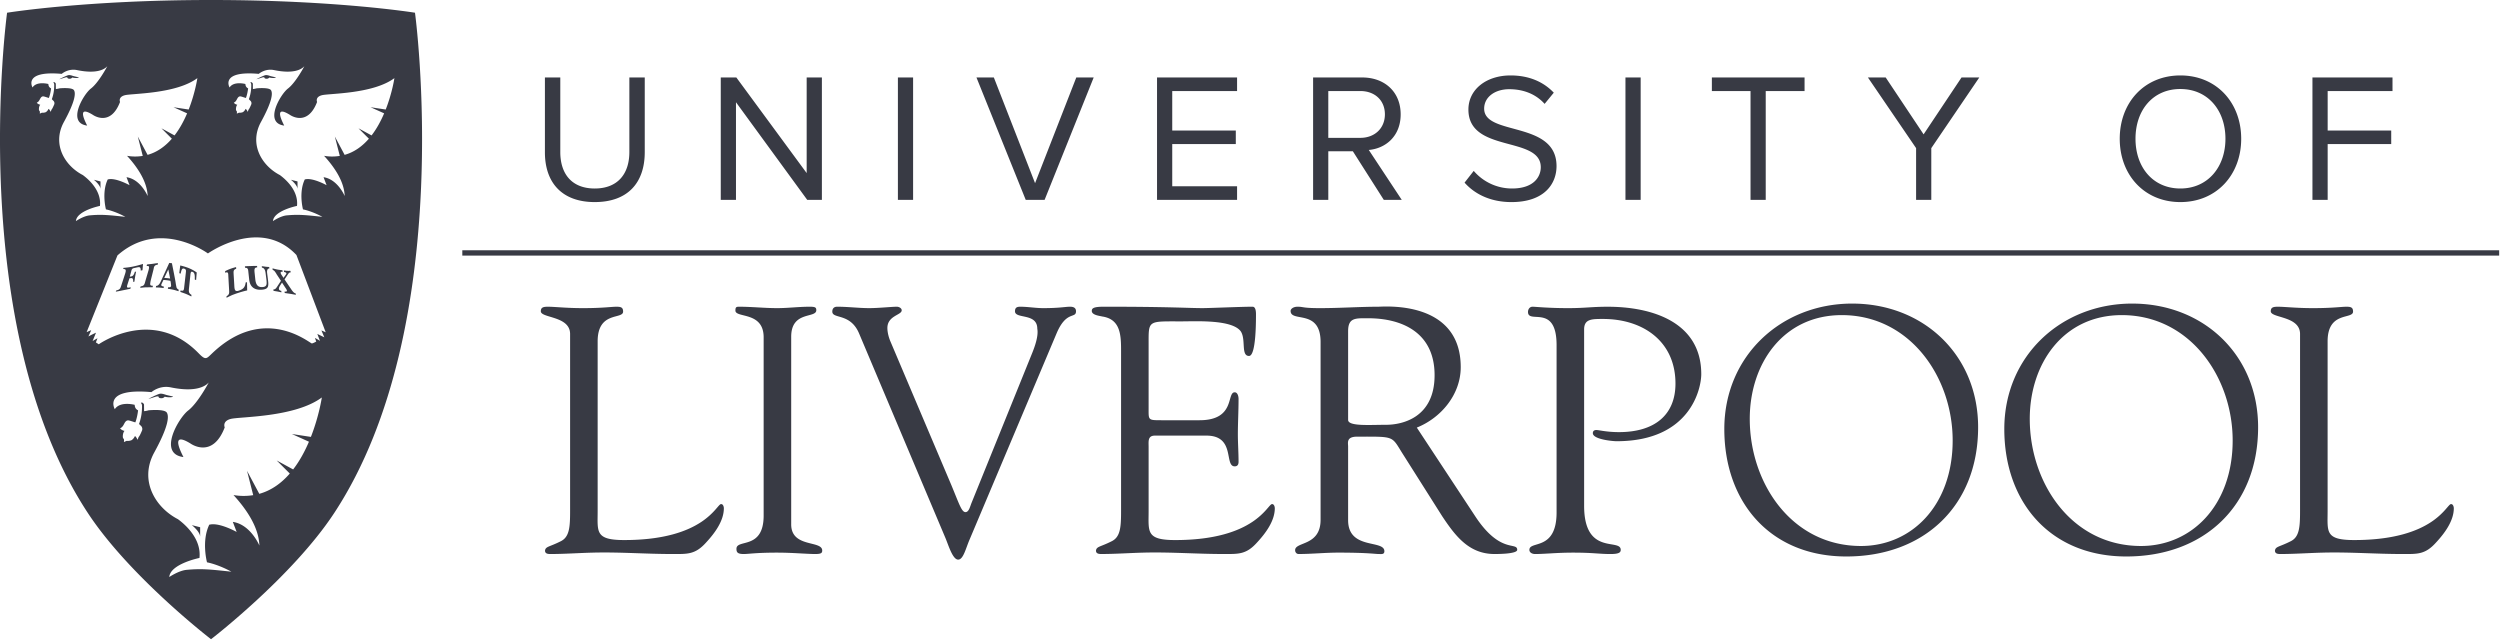
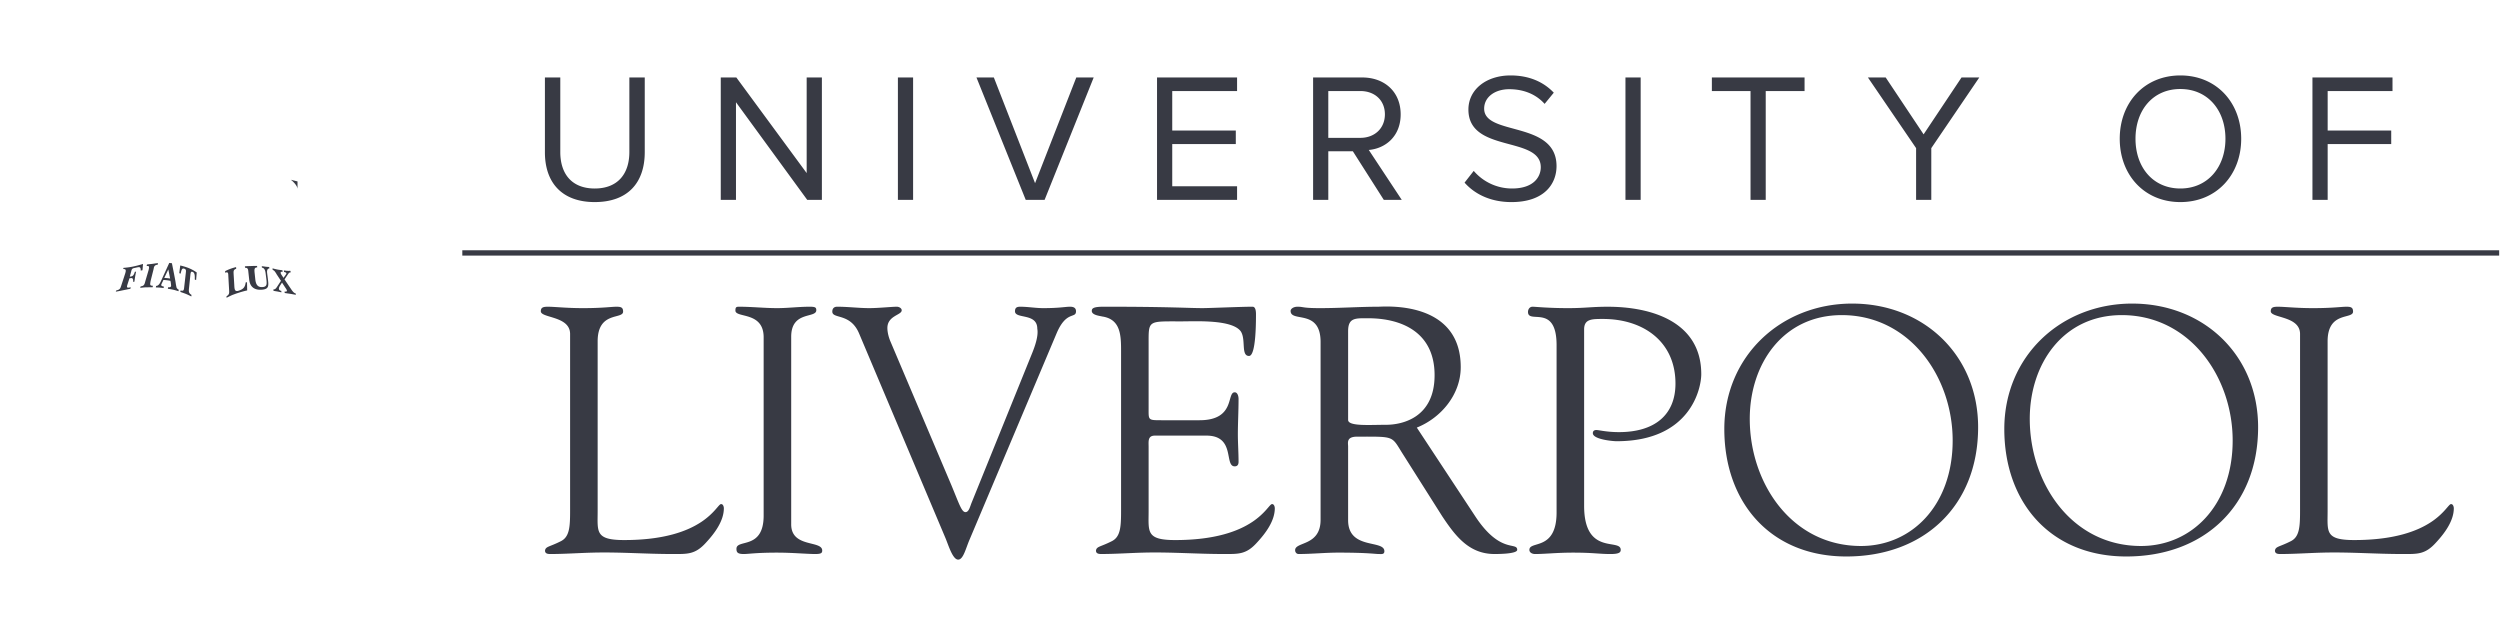
<svg xmlns="http://www.w3.org/2000/svg" viewBox="0 0 230 59" fill="#383A44">
  <title>University of Liverpool</title>
-   <path d="M15.908 36.476a26.291 26.291 0 0 1-.531-.122c-.167-.038-.366-.138-.607-.138-.205 0-1.105.473-1.105.473.042.015.62-.188.739-.213.122-.017.111-.005.179 0 .008.128.113.16.273.162.162 0 .271-.102.301-.144.19.061.476.065.612.047.107-.015.168-.047.139-.065ZM9.245 16.692l-.61-.153c.077.063.145.123.203.18l.023.024a2.273 2.273 0 0 1 .178.198c.007.01.015.018.021.028.103.137.185.29.185.432v-.709ZM7.249 7.116a19.763 19.763 0 0 1-.422-.098c-.133-.03-.291-.11-.484-.11-.163 0-.88.376-.88.376.034.013.495-.149.589-.168.098-.014.089-.004.143 0 .006.101.09.127.217.129a.314.314 0 0 0 .24-.115c.15.049.379.052.487.037.085-.012.134-.037.11-.051ZM17.904 48.539c.01.008.018.019.028.029.047.046.087.09.124.132.034.038.068.076.1.118l.026.034c.129.172.232.365.232.544v-.89l-.766-.194c.097.079.181.155.256.227ZM25.377 7.116a18.936 18.936 0 0 1-.423-.098c-.133-.03-.29-.11-.483-.11-.163 0-.88.376-.88.376.034.013.494-.149.588-.168.098-.014.09-.004.143 0 .007.101.09.127.218.129a.312.312 0 0 0 .24-.115c.15.049.378.052.486.037.085-.012.134-.037.11-.051Z" />
-   <path d="m35.485 10.076-1.395-.212 1.251.564c-.296.693-.674 1.405-1.156 2.031l-1.206-.656.959.957c-.596.685-1.33 1.235-2.233 1.487l-.898-1.685.454 1.781a4.324 4.324 0 0 1-1.447-.008c1.002 1.096 1.856 2.4 1.897 3.699 0 0-.64-1.54-1.945-1.732l.281.737s-1.235-.69-1.942-.545c-.02.005-.043.007-.063.011-.583 1.207-.168 2.758-.168 2.758.921.192 1.785.686 1.785.686-1.577-.169-2.169-.235-3.27-.136-.577.05-1.278.527-1.278.527.078-.964 2.212-1.397 2.212-1.397.15-1.392-1.017-2.427-1.576-2.838-1.663-.861-2.857-2.838-1.736-4.888 1.025-1.872 1.1-2.629.921-2.918-.177-.287-1.335-.171-1.335-.171s-.148.047-.33.064l-.005-.494s-.1-.215-.235-.107c0 0 .08.046.087.194.006.148-.013.422-.013.422a3.508 3.508 0 0 1-.204.918c.041.055.116.115.159.162a.316.316 0 0 1 .063.311c-.066.16-.17.392-.228.456-.064.078-.073.226-.105.228a1.031 1.031 0 0 0-.137-.225.16.16 0 0 0-.056-.04.678.678 0 0 1-.239.296.69.69 0 0 1-.324.056c-.063-.01-.152.052-.24.085-.004-.03.014-.103.006-.177-.003-.054-.081-.085-.088-.201 0-.031-.01-.287.123-.44-.147-.027-.289-.123-.318-.195.308-.119.276-.53.559-.575.1-.014.422.119.555.145.114-.312.17-.627.2-.881-.136-.064-.241-.18-.25-.403 0 0-1.07-.288-1.456.32 0 0-.92-1.571 2.686-1.251 0 0 .579-.518 1.406-.348 1.869.387 2.558-.1 2.79-.359 0 0-.794 1.51-1.512 2.057-.673.513-2.257 3.168-.343 3.407-.483-.94-.7-1.746.524-.987 0 0 1.602 1.158 2.5-1.186 0 0-.202-.452.441-.62.645-.172 4.7-.101 6.673-1.574 0 0-.199 1.356-.8 2.89Zm-5.65 20.957-.642-.31.244.637s-.168-.11-.464-.272l.12.335s-.237.14-.396.175c-.157.035-4.365-3.694-9.185.914-.515.49-.585.66-1.227 0-4.24-4.36-9.2-.837-9.2-.837l-.264-.176.148-.379c-.288.153-.451.26-.451.26l.313-.77c-.44.197-.699.347-.699.347l.26-.58c-.273.109-.424.185-.424.185l2.838-7.064c3.884-3.443 8.323-.181 8.323-.181s4.781-3.413 8.143.144l2.693 7.11-.395-.173.265.635Zm-1.23 9.162-1.754-.267 1.572.71c-.371.87-.847 1.763-1.453 2.55l-1.513-.824 1.204 1.201c-.749.861-1.67 1.55-2.806 1.868l-1.128-2.116.57 2.237a5.458 5.458 0 0 1-1.816-.01c1.258 1.376 2.33 3.015 2.382 4.645 0 0-.802-1.932-2.443-2.175l.353.926s-1.551-.867-2.439-.683c-.026.005-.053.007-.08.013-.732 1.515-.209 3.463-.209 3.463 1.156.24 2.241.862 2.241.862-1.981-.212-2.724-.295-4.107-.17-.726.062-1.605.661-1.605.661.097-1.211 2.778-1.755 2.778-1.755.187-1.749-1.277-3.047-1.98-3.565-2.089-1.08-3.588-3.564-2.18-6.139 1.287-2.35 1.381-3.301 1.157-3.665-.222-.359-1.676-.214-1.676-.214s-.186.06-.416.08l-.006-.621s-.127-.269-.295-.134c0 0 .101.06.11.244.008.186-.017.53-.017.53-.035.418-.13.811-.256 1.154.052.068.145.143.2.202.03.03.148.184.079.39-.083.201-.212.493-.287.574-.08.097-.091.283-.132.286a1.31 1.31 0 0 0-.172-.283c-.01-.017-.037-.033-.07-.05a.852.852 0 0 1-.3.372.865.865 0 0 1-.408.07c-.079-.012-.19.066-.3.106-.005-.036.017-.129.007-.222-.004-.067-.103-.106-.11-.252-.002-.039-.014-.36.154-.551-.186-.035-.363-.156-.4-.245.388-.15.347-.668.702-.723.125-.018.53.148.697.183.144-.393.214-.79.25-1.108-.17-.08-.301-.226-.311-.506 0 0-1.346-.361-1.83.403 0 0-1.156-1.974 3.373-1.572 0 0 .728-.65 1.767-.438 2.347.487 3.213-.124 3.503-.45 0 0-.997 1.896-1.898 2.584-.845.644-2.835 3.98-.43 4.278-.608-1.179-.88-2.191.657-1.24 0 0 2.012 1.456 3.14-1.489 0 0-.252-.568.555-.779.81-.215 5.902-.126 8.38-1.976 0 0-.249 1.703-1.005 3.63ZM7.62 16.105c-1.664-.861-2.857-2.838-1.737-4.888 1.026-1.872 1.1-2.629.922-2.918-.177-.287-1.335-.171-1.335-.171s-.148.047-.33.064l-.006-.494s-.1-.215-.234-.107c0 0 .08.046.087.194.007.148-.014.422-.014.422a3.557 3.557 0 0 1-.204.918c.042.055.116.115.159.162a.316.316 0 0 1 .064.311c-.066.16-.17.392-.228.456-.064.078-.073.226-.106.228a1.02 1.02 0 0 0-.137-.225c-.008-.014-.03-.027-.056-.04a.672.672 0 0 1-.239.296.689.689 0 0 1-.324.056c-.063-.01-.152.052-.239.085-.004-.03.013-.103.006-.177-.003-.054-.082-.085-.088-.201-.002-.031-.011-.287.123-.44-.148-.027-.29-.123-.318-.195.308-.119.275-.53.558-.575.1-.014.422.119.555.145a3.88 3.88 0 0 0 .2-.881c-.136-.064-.24-.18-.25-.403 0 0-1.07-.288-1.456.32 0 0-.92-1.571 2.687-1.251 0 0 .578-.518 1.406-.348 1.868.387 2.558-.1 2.789-.359 0 0-.794 1.51-1.511 2.057-.673.513-2.257 3.168-.344 3.407-.483-.94-.7-1.746.524-.987 0 0 1.602 1.158 2.5-1.186 0 0-.2-.452.442-.62.644-.172 4.7-.101 6.672-1.574 0 0-.199 1.356-.8 2.89l-1.396-.212 1.252.564c-.296.693-.674 1.405-1.157 2.031l-1.205-.656.958.957c-.595.685-1.33 1.235-2.233 1.487l-.898-1.685.454 1.781a4.328 4.328 0 0 1-1.446-.008c1.002 1.096 1.855 2.4 1.896 3.699 0 0-.638-1.54-1.945-1.732l.282.737s-1.236-.69-1.942-.545c-.021.005-.043.007-.064.011-.582 1.207-.167 2.758-.167 2.758.92.192 1.785.686 1.785.686-1.578-.169-2.17-.235-3.27-.136-.578.05-1.278.527-1.278.527.078-.964 2.211-1.397 2.211-1.397.15-1.392-1.016-2.427-1.575-2.838ZM38.179 1.17S30.962 0 19.414 0C7.867 0 .651 1.171.651 1.171s-3.91 28.765 7.43 46.023c3.843 5.851 11.31 11.595 11.334 11.613h.001c.023-.017 7.49-5.762 11.334-11.613 11.34-17.259 7.429-46.023 7.429-46.023Z" />
  <path d="m26.966 16.72.022.023c.038.037.07.072.1.105.027.03.053.06.078.093l.022.028c.102.137.184.29.184.432v-.709l-.61-.153c.078.063.145.123.204.18ZM11.94 25.456l.14-.026c.155-.031.238-.138.326-.424l.114-.016c-.032.157-.062.315-.09.472-.024.153-.043.301-.067.455l-.115.014c.02-.217-.016-.377-.217-.342l-.123.018-.2.624c-.068.258.008.264.32.2l-.03.134c-.201.043-.437.091-.68.14-.21.042-.332.075-.668.128l.051-.116c.34-.069.37-.183.454-.444l.36-1.103c.096-.311.083-.434-.184-.418l.034-.11a6.64 6.64 0 0 0 .792-.103 9.622 9.622 0 0 0 1.001-.257l-.051.58-.16.032c.003-.402-.135-.334-.517-.252-.25.052-.299.065-.363.34l-.127.474ZM13.676 24.83c.055-.276.09-.385-.186-.353l.032-.143c.16-.027.29-.034.481-.057.2-.027.33-.055.528-.07l-.017.142c-.272.033-.342.134-.38.395l-.277 1.1c-.061.357-.082.444.208.446l-.022.141c-.176 0-.354 0-.553.002-.169 0-.424.032-.593.049l.045-.137c.302-.034.348-.152.428-.474l.306-1.04ZM15.355 25.585c.156.015.296.039.296.039l-.165-.838-.376.782s.113.006.245.017Zm-.374.286c-.041.091-.068.136-.127.267-.082.179.11.204.219.224l-.02.138c-.124-.013-.248-.032-.371-.042-.114-.007-.227-.008-.343-.013l.021-.141c.255.001.385-.305.49-.536.313-.675.721-1.58.721-1.58l.245.028s.295 1.454.341 1.773c.04.275.056.324.084.456.02.084.134.18.202.207l-.022.14c-.18-.055-.283-.09-.47-.134a5.617 5.617 0 0 0-.509-.089l.023-.143c.112.016.286.007.276-.158a4.968 4.968 0 0 0-.032-.288l-.03-.143s-.165-.037-.34-.056c-.171-.022-.305-.023-.305-.023l-.053.113ZM18.042 25.765l-.123-.048c.006-.318.013-.596-.17-.69-.176-.086-.21.008-.237.297l-.125 1.204c-.036.328-.005.463.23.602l-.016.145a6.022 6.022 0 0 0-.497-.235c-.16-.064-.329-.117-.515-.184l.026-.134c.288.079.302-.018.335-.344l.137-1.199c.027-.262.067-.389-.13-.459-.237-.086-.263.153-.338.455l-.127-.043.091-.708s.455.1.83.26c.39.165.687.383.687.383l-.058.698ZM20.838 27.257c.26-.156.257-.277.24-.58l-.069-1.229c-.015-.306.006-.467-.29-.355l-.008-.146a4.358 4.358 0 0 1 1.01-.374l.008.156c-.274.086-.248.244-.232.549l.06.999c.017.375.059.58.396.468.427-.138.594-.312.65-.763l.122-.018.015.755c-.582.125-1.201.356-1.373.423a8.237 8.237 0 0 0-.522.254l-.007-.14ZM22.531 24.502c.245-.022.41-.02.56-.026.175-.01.339-.01.56-.008l.011.133c-.27.004-.269.188-.239.491l.062.587c.046.473.208.752.63.733.453-.018.44-.256.393-.706l-.064-.504c-.015-.134-.04-.304-.108-.416a.303.303 0 0 0-.238-.162l-.015-.133c.13.01.24.03.36.046.113.016.182.013.324.028l.014.132c-.09.002-.166.054-.196.166-.038.132-.003.278.011.422l.044.332c.078.673.145 1.01-.633 1.04-.501.021-1.011-.177-1.083-.948l-.067-.613c-.03-.307-.03-.465-.316-.462l-.01-.132ZM26.848 26.699c.114.148.209.269.352.293l.02.13c-.215-.034-.317-.06-.514-.09-.156-.026-.34-.045-.513-.078l-.015-.13a.55.55 0 0 0 .173-.006c.028-.013.046-.04.044-.085-.004-.07-.118-.228-.159-.288l-.292-.446-.155.239c-.053.078-.138.225-.129.331.011.14.119.168.22.191l.011.134c-.159-.03-.26-.054-.39-.08-.117-.016-.227-.038-.34-.054l-.008-.137c.16.02.258-.114.343-.249l.352-.538-.41-.62c-.042-.09-.1-.162-.153-.236-.073-.104-.132-.11-.204-.158l-.006-.135c.142.042.299.08.46.113.158.028.312.046.452.063l.014.147c-.079-.006-.188-.028-.179.084.008.076.02.107.077.191l.185.279.133-.187c.049-.064.079-.107.12-.176.058-.089-.081-.163-.208-.18l-.011-.142c.118.02.213.029.315.037.109.005.176.001.277 0l.046.138c-.152 0-.213.1-.312.254l-.268.398.672.993ZM66.338 46.376c-.417 0-1.508 3.309-8.917 3.309-2.694 0-2.437-.771-2.437-2.667V31.4c0-2.795 2.342-1.992 2.342-2.731 0-.386-.193-.45-.61-.45-.482 0-1.251.129-3.08.129-1.571 0-2.566-.129-3.239-.129-.417 0-.642.064-.642.418 0 .642 2.694.417 2.694 2.088v16.293c0 1.51-.064 2.41-.897 2.796-1.027.514-1.347.45-1.411.836 0 .256.192.32.48.32 1.283 0 2.63-.096 3.913-.128 2.438-.065 4.876.128 7.314.128 1.41 0 2.116.065 3.143-1.092.77-.835 1.603-1.96 1.603-3.118 0-.063-.031-.384-.256-.384ZM72.79 48.239V30.983c0-2.41 2.309-1.672 2.309-2.443 0-.257-.096-.322-.609-.322-.994 0-1.99.13-2.983.13-1.186 0-2.342-.13-3.529-.13-.256 0-.32.065-.32.354 0 .707 2.566.065 2.598 2.411v16.453c0 3.181-2.502 2.12-2.502 3.053 0 .321.097.481.674.481.449 0 1.123-.128 3.079-.128 1.379 0 2.758.128 3.496.128.545 0 .641-.096.641-.321 0-.963-2.854-.225-2.854-2.41ZM98.447 28.218c-.45 0-.93.13-2.47.13-.706 0-1.412-.13-2.117-.13-.32 0-.481.097-.481.419 0 .739 2.052.128 2.052 1.606.13.675-.256 1.704-.449 2.186l-5.58 13.786c-.161.385-.257.9-.578.9-.352 0-.576-.74-1.282-2.443l-5.614-13.24c-.128-.288-.289-.803-.289-1.253 0-1.157 1.348-1.188 1.316-1.639 0-.192-.257-.322-.449-.322-.449 0-1.668.13-2.535.13-.962 0-1.956-.13-2.95-.13-.289 0-.449.162-.449.45 0 .708 1.668.097 2.47 2.026l7.923 18.767c.288.674.673 2.024 1.186 2.024.481 0 .706-1.06 1.059-1.864l7.985-18.927c.9-2.154 1.797-1.35 1.797-2.057 0-.29-.192-.419-.545-.419ZM117.027 46.376c-.418 0-1.507 3.31-8.917 3.31-2.694 0-2.437-.772-2.437-2.668v-5.913c0-.481-.096-1.028.578-1.028h4.745c2.695 0 1.605 2.828 2.599 2.828.225 0 .353-.129.353-.418 0-.868-.064-1.703-.064-2.539 0-1.028.064-2.12.064-3.246 0-.256-.097-.61-.353-.61-.77 0 .096 2.57-3.239 2.57h-3.465c-1.282 0-1.218 0-1.218-1.092v-5.977c0-2.153-.064-2.025 3.014-2.025 1.284 0 4.62-.192 5.452.9.515.74 0 2.281.772 2.281.191 0 .64-.256.64-3.823 0-.386-.064-.708-.321-.708-.994 0-3.944.13-4.586.13-1.347 0-3.015-.13-9.076-.13-.931 0-1.123.13-1.123.387 0 .385.705.45.962.514 1.732.257 1.732 1.8 1.732 3.245v14.654c0 1.51-.065 2.41-.899 2.796-1.026.514-1.346.45-1.41.836 0 .256.192.32.481.32 1.283 0 2.63-.096 3.913-.128 2.437-.064 4.875.128 7.312.128 1.412 0 2.118.065 3.143-1.092.771-.836 1.604-1.96 1.604-3.118 0-.063-.032-.384-.256-.384ZM171.209 50.231c-6.35 0-10.231-5.752-10.231-11.697 0-5.078 3.079-9.544 8.468-9.544 6.254 0 10.199 5.688 10.199 11.538 0 5.944-3.753 9.703-8.436 9.703Zm-.801-22.302c-6.575 0-11.771 4.853-11.771 11.537 0 6.78 4.265 11.73 11.226 11.73 7.152 0 12.124-4.66 12.124-11.89 0-6.653-5.036-11.376-11.579-11.376ZM196.969 50.231c-6.35 0-10.231-5.752-10.231-11.697 0-5.078 3.079-9.544 8.467-9.544 6.255 0 10.2 5.688 10.2 11.538 0 5.944-3.753 9.703-8.436 9.703Zm-.802-22.302c-6.574 0-11.771 4.853-11.771 11.537 0 6.78 4.266 11.73 11.226 11.73 7.153 0 12.124-4.66 12.124-11.89 0-6.653-5.035-11.376-11.579-11.376ZM225.495 46.376c-.418 0-1.508 3.309-8.918 3.309-2.694 0-2.437-.771-2.437-2.667V31.4c0-2.795 2.341-1.992 2.341-2.731 0-.386-.192-.45-.609-.45-.48 0-1.251.129-3.079.129-1.572 0-2.567-.129-3.24-.129-.417 0-.642.064-.642.418 0 .642 2.694.417 2.694 2.088v16.293c0 1.51-.064 2.41-.898 2.796-1.026.514-1.346.45-1.411.836 0 .256.193.32.481.32 1.284 0 2.631-.096 3.914-.128 2.437-.065 4.876.128 7.313.128 1.411 0 2.116.065 3.143-1.092.769-.835 1.604-1.96 1.604-3.118 0-.063-.033-.384-.256-.384ZM229.923 23.025H42.533v.488h187.39v-.488ZM84.005 7.126h-1.398v11.262h1.398V7.126ZM113.811 17.139h-5.965v-3.883h5.848v-1.25h-5.848v-3.63h5.965v-1.25h-7.364v11.262h7.364v-1.25ZM96.103 18.388l4.517-11.261h-1.601l-3.793 9.725-3.792-9.725h-1.6l4.533 11.261h1.736ZM67.71 9.406l6.555 8.982h1.349V7.127h-1.4v8.797l-6.471-8.797H66.31v11.261h1.4V9.406ZM54.716 18.591c3.051 0 4.601-1.789 4.601-4.593V7.127h-1.416v6.855c0 2.06-1.112 3.36-3.185 3.36-2.074 0-3.169-1.3-3.169-3.36V7.127h-1.415v6.888c0 2.77 1.55 4.576 4.584 4.576ZM214.145 13.256h5.847v-1.25h-5.847v-3.63h5.965v-1.25h-7.365v11.262h1.4v-5.132ZM176.281 18.388h1.398v-4.76l4.416-6.501h-1.634l-3.489 5.234-3.488-5.234h-1.636l4.433 6.5v4.761ZM161.049 18.388h1.398V8.376h3.573v-1.25h-8.528v1.25h3.557v10.012ZM122.203 8.376h2.95c1.331 0 2.258.861 2.258 2.144 0 1.267-.927 2.162-2.258 2.162h-2.95V8.376Zm0 5.539h2.259l2.848 4.473h1.652l-3.034-4.592c1.533-.135 2.933-1.25 2.933-3.276 0-2.077-1.484-3.393-3.54-3.393h-4.516v11.261h1.398v-4.473ZM200.595 8.19c2.511 0 4.146 1.942 4.146 4.576 0 2.617-1.635 4.576-4.146 4.576-2.528 0-4.129-1.959-4.129-4.576 0-2.634 1.601-4.577 4.129-4.577Zm0 10.401c3.321 0 5.595-2.499 5.595-5.825 0-3.327-2.274-5.826-5.595-5.826-3.32 0-5.579 2.5-5.579 5.826 0 3.326 2.259 5.825 5.579 5.825ZM150.941 7.126h-1.399v11.262h1.399V7.126ZM139.105 17.342a4.632 4.632 0 0 1-3.522-1.62l-.843 1.08c.927 1.047 2.376 1.79 4.315 1.79 3.033 0 4.146-1.689 4.146-3.31 0-4.204-6.658-2.752-6.658-5.285 0-1.064.978-1.79 2.309-1.79 1.231 0 2.41.405 3.253 1.35l.843-1.03c-.944-.996-2.276-1.587-3.978-1.587-2.225 0-3.876 1.284-3.876 3.141 0 4.019 6.657 2.398 6.657 5.302 0 .878-.641 1.959-2.646 1.959ZM145.739 30.307c0-.963.705-.963 1.732-.963 3.689 0 6.672 2.056 6.672 5.945 0 2.892-1.925 4.466-5.196 4.466-1.155 0-1.828-.193-2.085-.193-.161 0-.321.065-.321.29 0 .579 1.86.74 2.181.74 6.832 0 7.794-4.886 7.794-6.172 0-4.788-4.522-6.2-8.596-6.2-1.54 0-2.052.128-3.656.128-1.861 0-2.984-.129-3.273-.129-.255 0-.416.225-.416.481 0 1.158 2.63-.803 2.63 3.054v15.393c0 3.567-2.502 2.57-2.502 3.438 0 .289.321.385.514.385.93 0 1.988-.128 3.496-.128 1.892 0 2.373.128 3.463.128.803 0 .93-.16.93-.385 0-1.092-3.367.578-3.367-4.05V30.308ZM124.027 30.468c0-1.253.674-1.189 1.83-1.189 3.142 0 6.125 1.317 6.125 5.238 0 3.985-3.079 4.564-4.458 4.564-1.508 0-3.497.16-3.497-.45v-8.163Zm6.319 8.87c2.245-.9 4.041-3.053 4.041-5.56 0-6.202-7.088-5.56-7.601-5.56-1.668 0-3.496.13-5.357.13-1.634 0-1.475-.13-2.052-.13-.385 0-.641.194-.641.387 0 1.093 2.758-.225 2.758 2.86V47.82c0 2.442-2.342 1.993-2.342 2.796 0 .193.128.353.321.353 1.219 0 2.438-.128 3.657-.128 2.661 0 3.4.128 3.687.128.258 0 .546.065.546-.256 0-1.093-3.336-.097-3.336-2.86v-6.782c0-.32-.192-.899.834-.899 3.592 0 3.111-.096 4.267 1.704l3.559 5.623c1.219 1.832 2.471 3.47 4.811 3.47.289 0 2.086 0 2.086-.385 0-.771-1.572.418-3.882-3.117l-5.356-8.13Z" />
</svg>